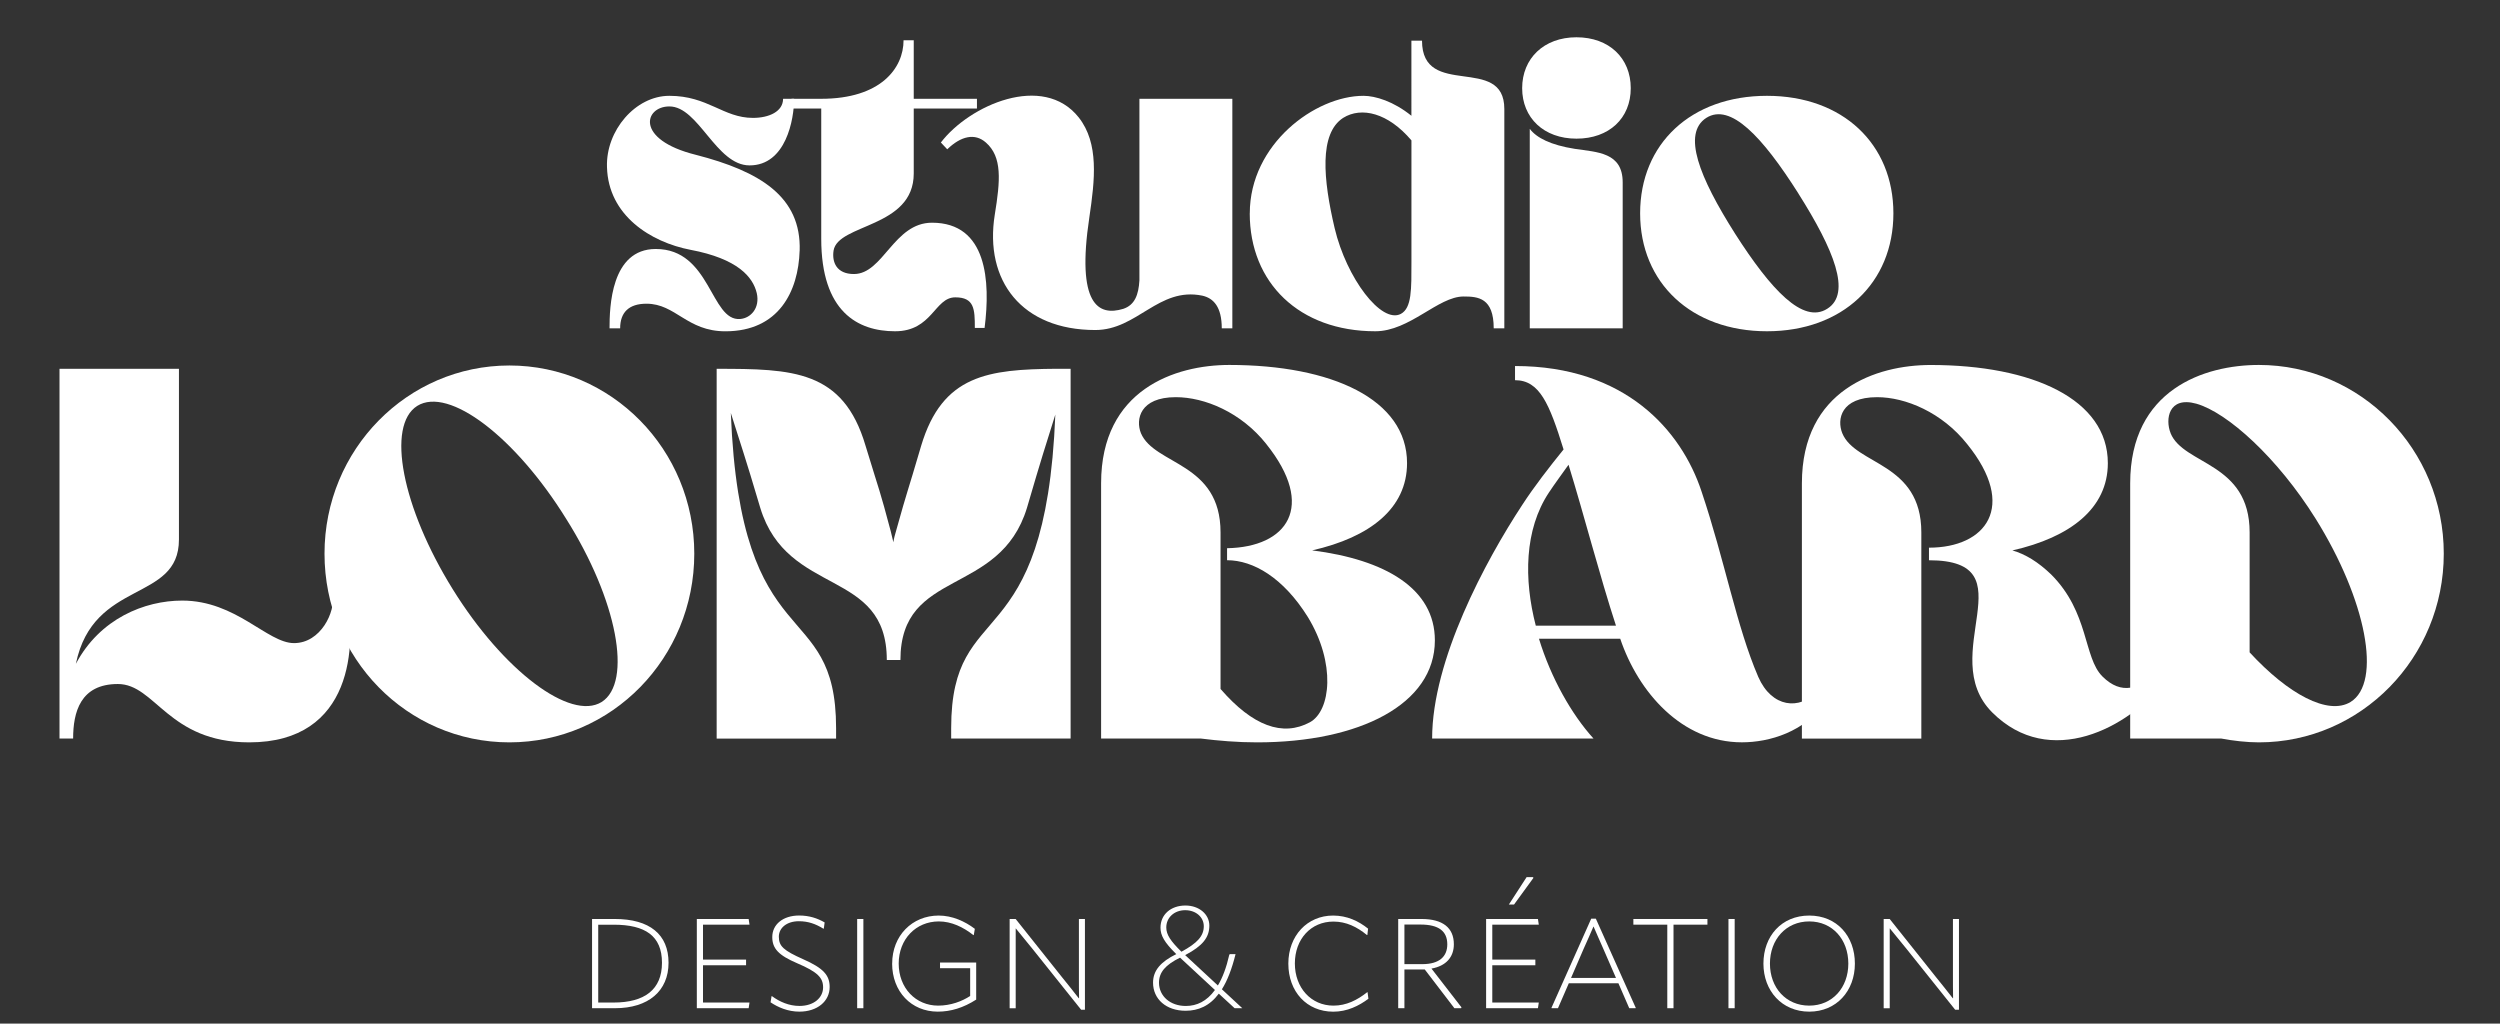
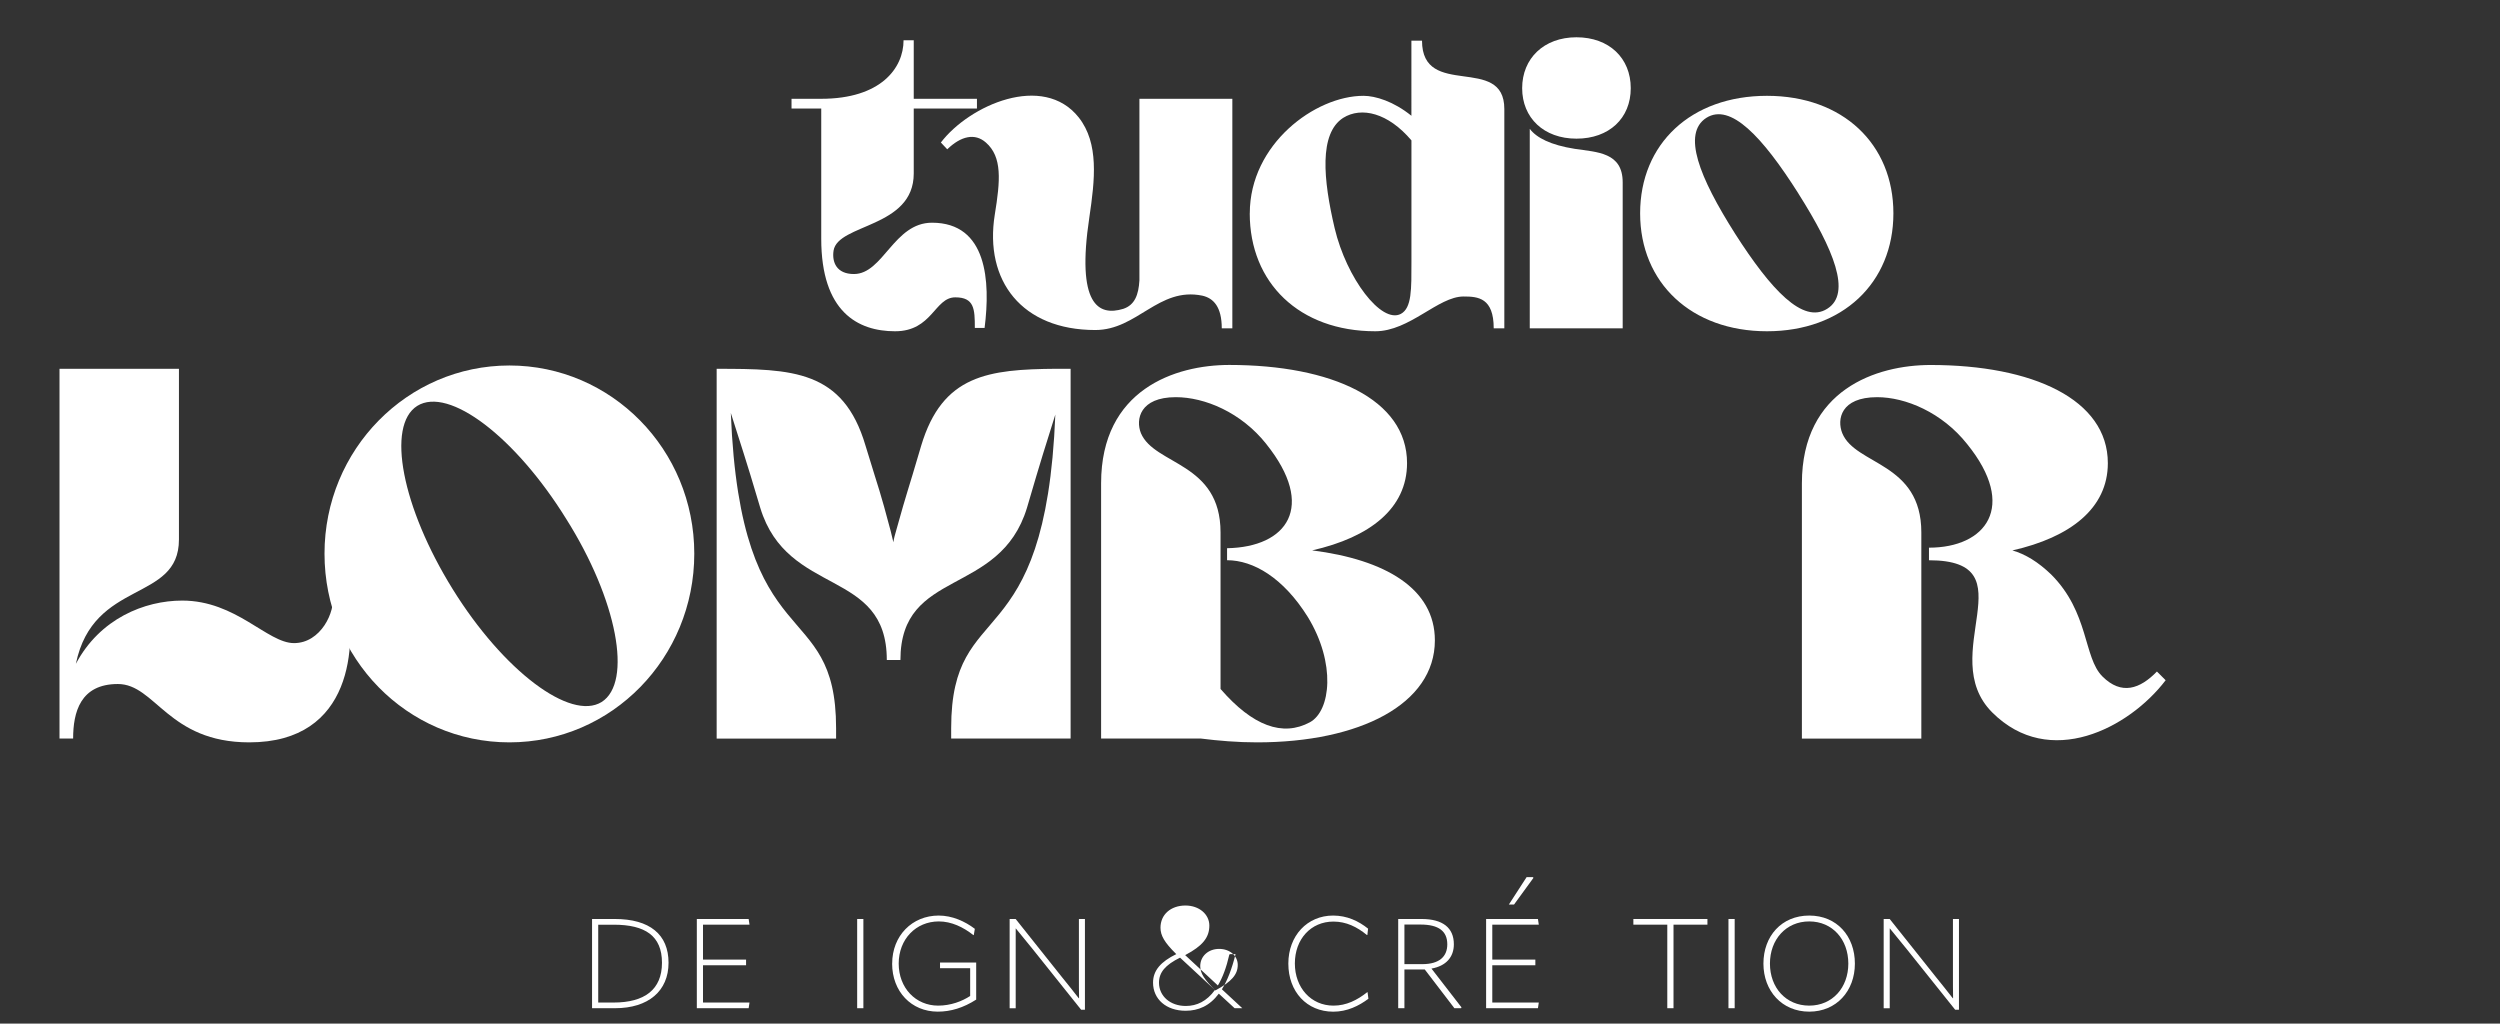
<svg xmlns="http://www.w3.org/2000/svg" viewBox="0 0 647.83 265.24" id="VECTO">
  <rect x="0" y="0" width="647.83" height="265.24" fill="#333333" stroke="none" />
  <defs>
    <style>
      .cls-1 {
        fill: #fff;
        stroke-width: 0px;
      }
    </style>
  </defs>
  <g data-name="Calque 11" id="Calque_11">
    <g>
      <g>
-         <path d="M207.21,64.96c-.33,10.55-5.39,20.89-19.24,20.89-10,0-12.86-7.15-20.45-7.15-4.62,0-6.82,2.31-6.82,6.38h-2.75c0-5.39.33-20.56,11.98-20.56,14.29,0,14.18,18.8,21.88,18.14,2.75-.22,5.17-2.86,4.29-6.71-.99-4.18-4.95-8.91-17.15-11.21-10.33-1.98-21.33-8.91-21.66-21.44-.33-9.45,7.37-18.47,16.16-18.47,10.01,0,13.96,5.72,21.66,5.72,4.18,0,7.81-1.65,7.81-4.95h2.86c0,5.28-2.09,17.26-11.54,17.26-8.69,0-13.19-15.28-20.78-15.28-6.49,0-9.01,8.58,6.82,12.53,16.71,4.29,27.38,10.88,26.94,24.85Z" class="cls-1" />
        <path d="M216,64.96c-.44,2.97.77,6.05,5.28,6.05,7.59,0,10.33-13.3,20.23-13.3,14.29,0,15.17,15.17,13.63,27.26h-2.53c0-4.84-.11-7.92-5.06-7.92-5.39,0-5.94,8.79-15.61,8.79s-19.13-5.06-19.13-23.97V28.13h-7.7v-2.53h7.7c15.39,0,21.33-7.92,21.33-15.17h2.64v15.17h16.38v2.53h-16.38v16.82c0,14.18-19.68,12.97-20.78,20.01Z" class="cls-1" />
        <path d="M316.6,85.08c0-5.5-2.09-7.81-5.06-8.47-11.32-2.31-16.82,8.91-27.71,8.91-19.02,0-28.8-12.75-26.05-29.9,1.43-8.79,1.98-14.95-2.31-18.69-2.86-2.53-6.49-1.65-10.01,1.76l-1.65-1.76c7.37-9.67,26.5-18.14,35.73-6.49,5.28,6.71,4.18,16.16,2.75,25.84-3.41,22.65,2.31,25.73,8.79,23.75,2.97-.99,3.96-3.63,4.18-7.37V25.6h24.08v59.48h-2.75Z" class="cls-1" />
        <path d="M323.86,55.28c0-17.92,16.93-30.45,29.46-30.45,3.08,0,7.8,1.43,12.42,5.17V10.54h2.75c0,15.28,21.33,3.41,21.33,17.7v56.84h-2.75c0-7.92-4.07-8.25-7.81-8.25-6.6,0-13.96,9.01-22.87,9.01-19.68,0-32.54-12.53-32.54-30.56ZM365.75,67.71v-31.33c-6.05-7.15-12.97-8.79-17.7-5.83-6.27,4.07-5.17,15.94-2.2,28.58,3.08,12.97,12.09,24.85,17.15,22.21,2.86-1.54,2.75-6.38,2.75-13.63Z" class="cls-1" />
        <path d="M408.51,35.93c-8.46,0-14.07-5.39-14.07-13.08s5.61-13.19,14.07-13.19,14.07,5.39,14.07,13.19-5.61,13.08-14.07,13.08ZM396.42,33.4c1.76,2.31,5.39,4.18,11.65,5.17,5.83.88,12.42.88,12.42,8.69v37.82h-24.08v-51.67Z" class="cls-1" />
        <path d="M490.64,55.28c0,18.03-13.19,30.56-32.76,30.56s-32.87-12.53-32.87-30.56,13.19-30.45,32.87-30.45,32.76,12.53,32.76,30.45ZM466.01,50.12c-9.34-14.73-17.59-23.53-23.86-19.57-6.27,4.07-1.87,15.28,7.47,30.01,9.35,14.62,17.59,23.42,23.86,19.46,6.38-3.96,1.76-15.28-7.48-29.9Z" class="cls-1" />
      </g>
      <g>
        <path d="M64.6,192.37c-21.06,0-24.31-15.12-34.06-15.12s-11.59,7.35-11.59,14.13h-3.53v-95.82h30.95v44.24c0,16.39-22.19,10.17-26.71,32.22,6.22-11.73,17.81-16.39,27.56-16.39,13.99,0,22.05,11.02,28.97,11.02s10.74-8.06,10.03-12.58l3.53.14c2.69,12.72,1.84,38.16-25.16,38.16Z" class="cls-1" />
        <path d="M179.91,143.47c0,26.99-21.34,48.9-47.91,48.9s-47.91-21.91-47.91-48.9,21.48-48.76,47.91-48.76,47.91,21.76,47.91,48.76ZM146.7,134.43c-13.14-21.2-30.38-34.34-38.58-29.25-8.06,5.09-3.96,26.29,9.19,47.49s30.53,34.2,38.58,29.25c8.06-5.09,4.1-26.43-9.19-47.49Z" class="cls-1" />
        <path d="M230.79,137.54l.71,2.97c.14-.99.42-1.98.71-2.97,3.11-11.17,2.69-9.04,6.5-22.05,5.51-18.37,17.38-19.79,35.05-19.93h3.67v95.82h-30.95v-2.69c0-34.77,24.45-17.24,26.99-81.26-2.69,8.62-3.39,10.6-7.35,24.17-7.07,23.18-32.79,15.55-32.79,39.43h-3.53c0-23.88-25.72-16.25-32.79-39.43-4.1-13.85-4.8-15.55-7.63-24.59,2.54,64.45,27.28,46.92,27.28,81.69v2.69h-30.95v-95.82c19.64,0,32.79.28,38.58,19.93,3.96,13,3.53,10.88,6.5,22.05Z" class="cls-1" />
        <path d="M311.19,191.38h-25.86v-66.14c0-24.31,19.22-30.67,33.21-30.67,26.57,0,46.07,8.9,46.07,25.44,0,11.73-9.61,19.22-24.59,22.61,18.94,2.4,31.8,9.89,31.8,23.32,0,16.54-19.5,26.43-46.07,26.43-5.09,0-10.03-.42-14.56-.99ZM328.15,115.07c-6.5-8.2-15.97-12.15-23.46-12.15-9.33,0-10.46,5.79-9.04,9.33,3.53,8.34,20.63,7.49,20.63,25.72v40.56c8.34,9.61,16.11,12.44,23.18,8.62,5.37-2.97,6.78-15.26-.57-27.28-6.36-10.18-14.13-14.7-20.92-14.7v-3.11c15.55-.28,23.18-10.74,10.17-26.99Z" class="cls-1" />
-         <path d="M371.11,191.38c0-20.35,13.85-46.07,23.32-60.49,3.11-4.8,7.07-9.89,10.74-14.42-3.67-11.87-6.22-17.95-12.58-17.95v-3.67c28.55,0,43.1,16.68,48.33,32.5,6.08,18.09,9.04,34.91,14.7,48.05,3.53,8.06,10.74,8.62,15.26,3.82l2.4,2.54c-5.65,7.91-14.7,10.6-21.91,10.6-15.55,0-26.85-13-31.52-26.85h-21.06c3.11,10.18,8.48,19.64,14.13,25.86h-41.83ZM406.45,120.44c-1.7,2.4-3.39,4.66-5.09,7.21-6.36,9.61-6.5,22.47-3.39,34.48h20.78c-4.24-13-8.2-28.41-12.29-41.69Z" class="cls-1" />
        <path d="M499.86,141.92c14.7,0,23.04-10.6,9.89-26.85-6.5-8.2-15.97-12.15-23.32-12.15-9.47,0-10.46,5.79-9.04,9.33,3.39,8.34,20.49,7.49,20.49,25.72v53.42h-30.95v-66.14c0-24.31,19.36-30.67,33.35-30.67,26.43,0,45.93,8.9,45.93,25.44,0,11.73-9.75,19.22-24.73,22.61,3.39.99,6.64,2.97,10.03,6.22,9.89,9.89,8.34,21.48,13.29,26.43,4.95,4.95,9.75,3.25,14.13-1.27l2.26,2.26c-9.47,12.44-30.1,23.18-44.94,8.34s9.89-39.43-16.39-39.43v-3.25Z" class="cls-1" />
-         <path d="M575.6,191.38h-23.6v-66.14c0-24.31,19.22-30.67,33.35-30.67,26.43,0,47.91,21.91,47.91,48.9s-21.48,48.9-47.91,48.9c-3.11,0-6.78-.42-9.75-.99ZM562.46,112.24c3.39,8.34,20.49,7.49,20.49,25.72v31.09c10.03,10.88,20.35,16.39,26.15,12.86,8.2-5.09,4.1-26.43-9.04-47.49-9.89-15.83-22.9-27.56-30.95-29.82-7.21-1.98-8.06,4.1-6.64,7.63Z" class="cls-1" />
      </g>
      <g>
        <path d="M153.42,261.26v-23.12h5.89c9.06,0,13.93,4.02,13.93,11.34s-5.22,11.78-13.88,11.78h-5.94ZM155.03,259.79h3.97c8.03,0,12.54-3.35,12.54-10.31s-4.33-9.86-12.5-9.86h-4.02v20.17Z" class="cls-1" />
        <path d="M182.17,250.15v9.64h12.05l-.22,1.47h-13.43v-23.12h13.43l.22,1.47h-12.05v9.06h11.16v1.47h-11.16Z" class="cls-1" />
-         <path d="M199.67,259.74l.27-1.61h.09c2.01,1.47,4.42,2.54,7.14,2.54,3.75,0,6.12-2.14,6.12-4.82,0-2.46-1.38-3.97-6.74-6.25-4.78-2.05-6.43-3.79-6.43-6.78,0-3.3,2.81-5.58,6.96-5.58,2.63,0,4.73.71,6.61,1.79l-.22,1.61h-.13c-1.96-1.21-3.88-1.92-6.34-1.92-3.08,0-5.18,1.7-5.18,4.02,0,2.46,1.25,3.57,6.25,5.8,5.4,2.37,6.92,4.24,6.92,7.23,0,3.7-3.21,6.38-7.85,6.38-2.95,0-5.54-1.12-7.45-2.41Z" class="cls-1" />
        <path d="M222.12,238.14h1.61v23.12h-1.61v-23.12Z" class="cls-1" />
        <path d="M231.19,249.7c0-7.23,5.18-12.45,12.05-12.45,3.48,0,6.78,1.47,9.37,3.44l-.27,1.61h-.13c-2.59-2.05-5.67-3.53-8.93-3.53-5.94,0-10.4,4.6-10.4,10.93s4.42,10.89,10.22,10.89c3.26,0,6.2-1.12,8.3-2.5v-7.19h-7.81v-1.47h9.37v9.6c-3.35,2.14-6.61,3.12-9.95,3.12-6.87,0-11.83-5.22-11.83-12.45Z" class="cls-1" />
        <path d="M261.63,261.26v-23.12h1.56l12.01,15.08c1.47,1.83,2.86,3.53,4.33,5.45h.09c-.04-1.96-.04-3.79-.04-5.89v-14.64h1.56v23.52h-.98l-12.59-15.75c-1.43-1.79-2.86-3.48-4.33-5.31h-.04v20.67h-1.56Z" class="cls-1" />
-         <path d="M321.94,261.26h-2.01l-4.1-3.77c-2.37,3.18-5.3,4.43-8.6,4.43-5.02,0-8.44-3-8.44-7.29,0-3.15,2.01-5.42,6.03-7.39l-.08-.07c-3.01-2.97-4.02-4.76-4.02-6.77,0-3.4,2.65-5.75,6.47-5.75,3.54,0,6.19,2.27,6.19,5.2,0,3.11-1.77,5.27-6.19,7.61l-.08.04,8.48,7.87c1.21-2.01,2.21-4.65,2.97-8.02l.2-.11h1.41c-.96,3.88-2.13,6.88-3.54,9.12l5.3,4.91ZM314.83,256.54l-9.04-8.38c-3.78,1.87-5.46,3.77-5.46,6.52.04,3.48,2.93,6,6.95,6,2.85,0,5.42-1.21,7.55-4.14ZM306.03,246.51l.12.11c4.18-2.27,5.79-4.1,5.79-6.62,0-2.31-2.01-4.14-4.82-4.14s-4.9,1.9-4.9,4.47c0,1.87,1.12,3.51,3.82,6.19Z" class="cls-1" />
+         <path d="M321.94,261.26h-2.01l-4.1-3.77c-2.37,3.18-5.3,4.43-8.6,4.43-5.02,0-8.44-3-8.44-7.29,0-3.15,2.01-5.42,6.03-7.39l-.08-.07c-3.01-2.97-4.02-4.76-4.02-6.77,0-3.4,2.65-5.75,6.47-5.75,3.54,0,6.19,2.27,6.19,5.2,0,3.11-1.77,5.27-6.19,7.61l-.08.04,8.48,7.87c1.21-2.01,2.21-4.65,2.97-8.02l.2-.11h1.41c-.96,3.88-2.13,6.88-3.54,9.12l5.3,4.91ZM314.83,256.54l-9.04-8.38c-3.78,1.87-5.46,3.77-5.46,6.52.04,3.48,2.93,6,6.95,6,2.85,0,5.42-1.21,7.55-4.14Zl.12.11c4.18-2.27,5.79-4.1,5.79-6.62,0-2.31-2.01-4.14-4.82-4.14s-4.9,1.9-4.9,4.47c0,1.87,1.12,3.51,3.82,6.19Z" class="cls-1" />
        <path d="M333.85,249.7c0-7.23,4.91-12.45,11.6-12.45,3.62,0,6.61,1.43,9.06,3.39l-.18,1.65h-.13c-2.54-2.1-5.36-3.48-8.66-3.48-5.85,0-10,4.55-10,10.85s4.2,10.93,10,10.93c3.35,0,6.16-1.43,8.75-3.48h.09l.22,1.7c-2.45,1.83-5.49,3.35-9.1,3.35-6.87,0-11.65-5.18-11.65-12.45Z" class="cls-1" />
        <path d="M378.71,261.04l-.09.22h-1.74l-7.68-10.04h-5.27v10.04h-1.61v-23.12h6.03c5.53,0,8.39,2.28,8.39,6.56,0,3.3-2.01,5.62-5.8,6.29l7.77,10.04ZM363.93,249.84h4.64c4.46,0,6.47-2.01,6.47-5.13,0-3.39-2.19-5.13-6.96-5.13h-4.15v10.27Z" class="cls-1" />
        <path d="M386.7,250.15v9.64h12.05l-.22,1.47h-13.43v-23.12h13.43l.22,1.47h-12.05v9.06h11.16v1.47h-11.16ZM397.37,227.48l-5.04,6.92h-1.34l4.6-7.1h1.65l.13.18Z" class="cls-1" />
-         <path d="M413.53,238.05l10.35,23.12-.04.09h-1.65l-2.81-6.47h-12.85l-2.81,6.47h-1.65l-.04-.09,10.31-23.12h1.21ZM407.1,253.41h11.65l-3.3-7.59c-.76-1.74-1.79-4.02-2.5-5.71h-.04c-.71,1.7-1.74,3.97-2.5,5.67l-3.3,7.63Z" class="cls-1" />
        <path d="M442.45,238.14v1.47h-8.79v21.65h-1.61v-21.65h-8.79v-1.47h19.19Z" class="cls-1" />
        <path d="M447.9,238.14h1.61v23.12h-1.61v-23.12Z" class="cls-1" />
        <path d="M456.96,249.7c0-7.1,4.69-12.45,11.87-12.45s11.83,5.36,11.83,12.45-4.78,12.45-11.83,12.45-11.87-5.36-11.87-12.45ZM478.96,249.7c0-6.25-4.11-10.93-10.13-10.93s-10.18,4.69-10.18,10.93,4.15,10.89,10.18,10.89,10.13-4.69,10.13-10.89Z" class="cls-1" />
        <path d="M488.12,261.26v-23.12h1.56l12.01,15.08c1.47,1.83,2.86,3.53,4.33,5.45h.09c-.04-1.96-.04-3.79-.04-5.89v-14.64h1.56v23.52h-.98l-12.59-15.75c-1.43-1.79-2.86-3.48-4.33-5.31h-.04v20.67h-1.56Z" class="cls-1" />
      </g>
    </g>
  </g>
</svg>